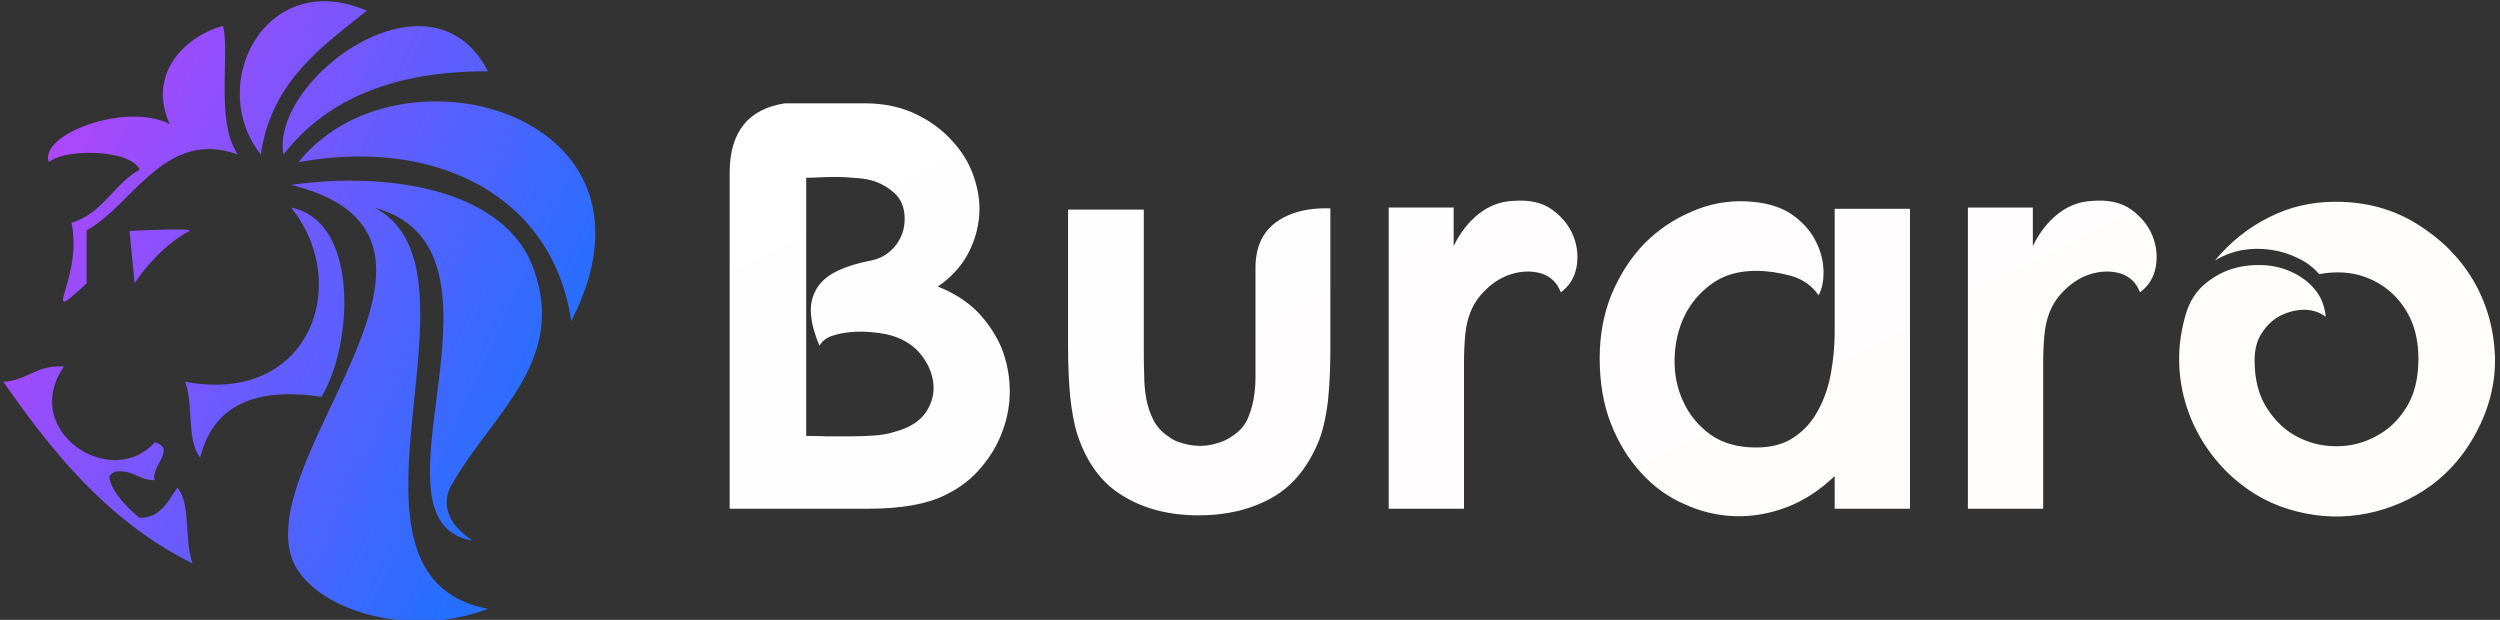
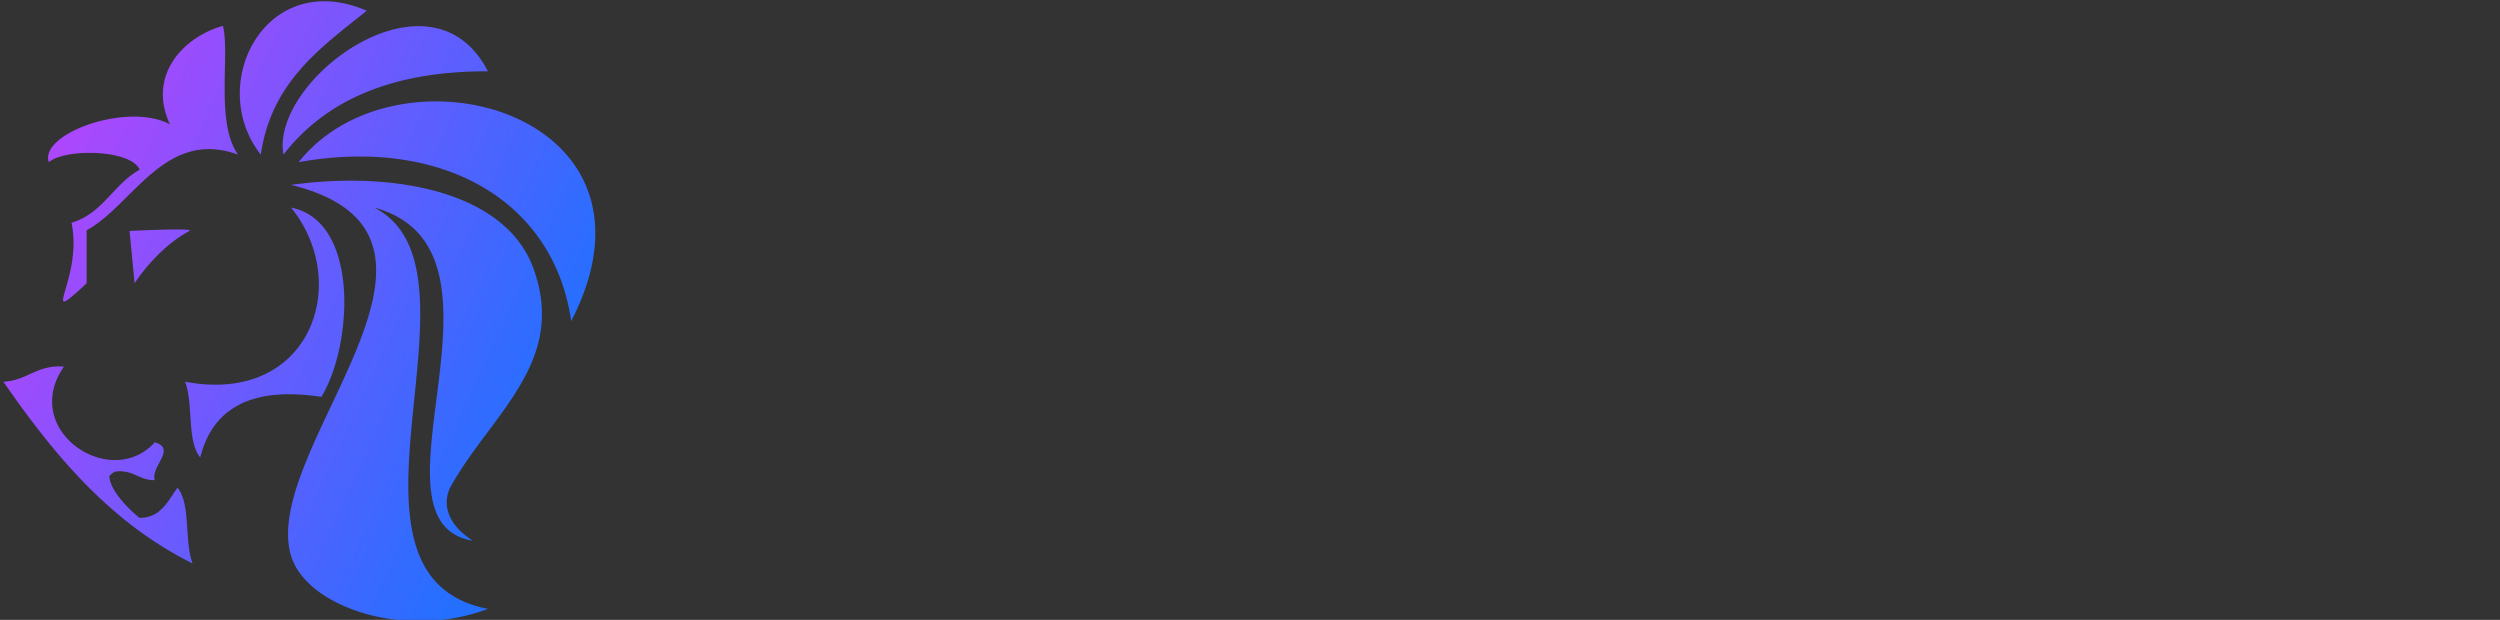
<svg xmlns="http://www.w3.org/2000/svg" data-v-423bf9ae="" viewBox="0 0 363 90" class="iconLeft">
  <rect x="0" y="0" width="363" height="90" fill="#333333" stroke="none" />
  <defs data-v-423bf9ae="">
    <linearGradient data-v-423bf9ae="" gradientTransform="rotate(25)" id="5e67bfc7-dafd-4292-9cbf-998bdc20254a" x1="0%" y1="0%" x2="100%" y2="0%">
      <stop data-v-423bf9ae="" offset="0%" style="stop-color: rgb(255, 255, 255); stop-opacity: 1;" />
      <stop data-v-423bf9ae="" offset="100%" style="stop-color: rgb(255, 252, 252); stop-opacity: 1;" />
    </linearGradient>
  </defs>
  <g data-v-423bf9ae="" id="89174012-608c-4f4b-9c66-2450171ea37d" fill="url(#5e67bfc7-dafd-4292-9cbf-998bdc20254a)" transform="matrix(6.007,0,0,6.007,101.743,-7.347)">
-     <path d="M4.05 13.52L0.70 13.52L0.70 5.38Q0.71 3.92 2.04 3.72L2.04 3.72L3.96 3.72Q4.68 3.72 5.24 4.00Q5.81 4.28 6.20 4.77L6.20 4.77Q6.51 5.15 6.64 5.62Q6.78 6.09 6.72 6.55Q6.66 7.01 6.42 7.43Q6.17 7.85 5.73 8.15L5.73 8.15Q6.30 8.37 6.69 8.76Q7.07 9.16 7.27 9.63Q7.46 10.11 7.47 10.63Q7.48 11.14 7.30 11.63Q7.13 12.11 6.78 12.52Q6.43 12.94 5.91 13.19L5.91 13.19Q5.24 13.52 4.05 13.52L4.05 13.52ZM2.55 5.52L2.55 5.52L2.55 11.76Q2.77 11.76 3.05 11.77Q3.33 11.77 3.63 11.77Q3.92 11.77 4.20 11.75Q4.48 11.73 4.69 11.66L4.69 11.66Q5.22 11.52 5.45 11.18Q5.67 10.84 5.62 10.46Q5.57 10.08 5.28 9.74Q4.98 9.41 4.48 9.30L4.48 9.30Q4.33 9.27 4.10 9.25Q3.88 9.23 3.63 9.25Q3.39 9.27 3.18 9.34Q2.97 9.41 2.87 9.58L2.87 9.58Q2.70 9.18 2.67 8.86Q2.63 8.53 2.77 8.26Q2.90 7.99 3.23 7.81Q3.56 7.63 4.12 7.52L4.12 7.52Q4.47 7.45 4.70 7.17Q4.93 6.89 4.93 6.51L4.93 6.51Q4.93 6.10 4.66 5.87Q4.38 5.63 4.03 5.56L4.03 5.56Q3.88 5.53 3.68 5.52Q3.47 5.50 3.27 5.50Q3.07 5.50 2.87 5.51Q2.67 5.52 2.55 5.52ZM8.88 6.29L10.71 6.29L10.71 9.76Q10.71 10.01 10.72 10.30Q10.72 10.58 10.77 10.86Q10.82 11.13 10.94 11.37Q11.06 11.61 11.30 11.77L11.30 11.77Q11.45 11.89 11.66 11.94Q11.86 12.00 12.07 12.00Q12.28 12.00 12.47 11.94Q12.67 11.89 12.84 11.77L12.84 11.77Q13.08 11.62 13.20 11.39Q13.31 11.16 13.36 10.89Q13.41 10.63 13.41 10.35Q13.41 10.07 13.41 9.81L13.41 9.81L13.41 7.73Q13.40 6.97 13.90 6.60Q14.41 6.23 15.22 6.26L15.22 6.26L15.22 9.34Q15.23 10.29 15.16 10.93Q15.08 11.56 14.92 11.93L14.92 11.93Q14.52 12.87 13.78 13.27Q13.03 13.68 12.04 13.68L12.04 13.68Q10.96 13.68 10.19 13.20Q9.42 12.73 9.09 11.68L9.09 11.68Q8.99 11.35 8.93 10.80Q8.88 10.25 8.88 9.59L8.88 9.59L8.88 6.29ZM16.63 13.52L16.63 6.24L18.20 6.24L18.20 7.17Q18.44 6.68 18.81 6.39Q19.18 6.10 19.63 6.08L19.63 6.08Q20.22 6.03 20.58 6.29Q20.94 6.55 21.09 6.92Q21.24 7.29 21.17 7.68Q21.10 8.06 20.79 8.29L20.79 8.29Q20.66 7.94 20.31 7.83Q19.95 7.73 19.56 7.86Q19.17 7.99 18.85 8.36Q18.54 8.72 18.48 9.31L18.48 9.31Q18.45 9.65 18.45 9.98Q18.45 10.30 18.45 10.58L18.45 10.58L18.45 13.52L16.63 13.52ZM27.41 13.52L27.41 12.73Q26.88 13.24 26.26 13.48Q25.63 13.72 25.00 13.70Q24.37 13.68 23.78 13.41Q23.18 13.15 22.73 12.65Q22.27 12.15 22.00 11.46Q21.73 10.77 21.73 9.88L21.73 9.88Q21.73 9.04 22.02 8.33Q22.32 7.62 22.81 7.11Q23.31 6.61 23.95 6.34Q24.58 6.06 25.27 6.09L25.27 6.09Q25.94 6.12 26.35 6.39Q26.75 6.66 26.94 7.03Q27.13 7.39 27.14 7.76Q27.15 8.13 27.02 8.36L27.02 8.36Q26.78 8.01 26.35 7.89Q25.91 7.77 25.51 7.77L25.51 7.77Q24.86 7.77 24.43 8.09Q24.00 8.40 23.77 8.88Q23.55 9.35 23.54 9.91Q23.53 10.46 23.75 10.93Q23.97 11.41 24.41 11.73Q24.85 12.04 25.51 12.04L25.51 12.04Q26.07 12.04 26.43 11.79Q26.80 11.54 27.01 11.14Q27.23 10.74 27.32 10.24Q27.41 9.74 27.41 9.25L27.41 9.25L27.41 7.04L27.41 6.27L29.23 6.27L29.23 13.52L27.41 13.52ZM30.63 13.52L30.63 6.24L32.20 6.24L32.20 7.17Q32.44 6.68 32.81 6.39Q33.18 6.10 33.63 6.08L33.63 6.08Q34.22 6.03 34.58 6.29Q34.94 6.55 35.09 6.92Q35.24 7.29 35.17 7.68Q35.10 8.06 34.79 8.29L34.79 8.29Q34.66 7.94 34.31 7.83Q33.95 7.73 33.56 7.86Q33.17 7.99 32.85 8.36Q32.54 8.72 32.48 9.31L32.48 9.31Q32.45 9.65 32.45 9.98Q32.45 10.30 32.45 10.58L32.45 10.58L32.45 13.52L30.63 13.52ZM39.52 6.10L39.52 6.10Q40.63 6.10 41.49 6.64Q42.35 7.17 42.84 7.99Q43.33 8.82 43.37 9.83Q43.40 10.84 42.85 11.80L42.85 11.80Q42.39 12.60 41.65 13.08Q40.91 13.55 40.07 13.67Q39.23 13.79 38.38 13.53Q37.53 13.27 36.86 12.60L36.86 12.60Q36.11 11.83 35.85 10.82Q35.60 9.81 35.90 8.81L35.90 8.81Q36.02 8.40 36.31 8.13Q36.60 7.87 36.96 7.74Q37.32 7.62 37.72 7.63Q38.11 7.64 38.44 7.79Q38.78 7.94 39.01 8.21Q39.24 8.48 39.28 8.88L39.28 8.88Q39.07 8.72 38.78 8.71Q38.49 8.71 38.21 8.84Q37.94 8.97 37.75 9.25Q37.56 9.52 37.56 9.93L37.56 9.93Q37.56 10.63 37.86 11.09Q38.15 11.55 38.59 11.78Q39.03 12.01 39.54 12.01Q40.05 12.01 40.49 11.77Q40.94 11.54 41.23 11.07Q41.52 10.60 41.52 9.90L41.52 9.90Q41.52 9.35 41.33 8.93Q41.13 8.51 40.80 8.24Q40.47 7.97 40.04 7.86Q39.61 7.76 39.12 7.85L39.12 7.85Q38.91 7.60 38.60 7.46Q38.30 7.31 37.95 7.26Q37.60 7.21 37.25 7.27Q36.90 7.34 36.60 7.52L36.60 7.52Q37.16 6.85 37.90 6.48Q38.64 6.10 39.52 6.10Z" />
-   </g>
+     </g>
  <defs data-v-423bf9ae="">
    <linearGradient data-v-423bf9ae="" gradientTransform="rotate(25)" id="b22f7075-b850-427f-96d6-83426724f14c" x1="0%" y1="0%" x2="100%" y2="0%">
      <stop data-v-423bf9ae="" offset="0%" style="stop-color: rgb(204, 62, 252); stop-opacity: 1;" />
      <stop data-v-423bf9ae="" offset="100%" style="stop-color: rgb(37, 111, 255); stop-opacity: 1;" />
    </linearGradient>
  </defs>
  <g data-v-423bf9ae="" id="e3d494ea-33a4-4223-89e3-02301fe2c1a0" transform="matrix(1.09,0,0,1.09,4.344,-1.106)" stroke="none" fill="url(#b22f7075-b850-427f-96d6-83426724f14c)">
    <path d="M44.873 2.446c-13.465-5.813-21.469 9.813-14.12 19.163 1.423-9.672 7.955-14.234 14.12-19.163zm-30.257 21.18c-3.472 1.906-4.914 5.843-9.077 7.059 1.598 7.577-4.641 14.246 2.017 8.068v-7.059c6.161-3.368 10.435-13.613 20.171-10.086-3.051-4.271-1.041-13.372-2.017-17.146-5.202 1.443-10.108 6.544-7.061 13.111-5.634-3.014-17.388 1.233-16.137 5.043 2.297-1.9 11.027-1.656 12.104 1.01zm-.671 15.127s2.877-4.601 7.313-6.975c.824-.441-7.985 0-7.985 0l.672 6.975zm19.834-17.145c5.575-7.2 14.416-11.136 27.232-11.094-7.621-14.817-29.049 1.197-27.232 11.094zm33.284 15.129c-3.7-10.131-18.396-13.015-32.274-11.095 27.511 6.801-4.269 35.25 0 49.421 2.032 6.749 15.094 11.283 26.222 7.06-23.024-4.493 1.187-45.024-15.128-53.454 20.691 5.66-2.267 41.805 13.11 44.377-4.249-2.781-3.641-5.699-3.049-7.016 5.313-9.719 15.724-16.682 11.119-29.293zm-31.266-14.12c18.77-3.389 33.964 4.848 36.309 21.18 14.315-27.808-23.072-37.841-36.309-21.18zm-1.008 6.051c8.168 10.069 2.536 26.342-14.122 23.196 1.136 2.898.205 7.865 2.019 10.086 1.627-6.438 6.64-9.498 16.137-8.069 4.172-6.782 5.151-23.399-4.034-25.213zm-17.204 40.12a4.33 4.33 0 00-.446.399c-.604.459-1.363.763-2.371.815a2.762 2.762 0 01-.234-.05c-.535-.438-3.771-3.168-3.961-5.483.149-.22.389-.449.781-.614l.111-.034c2.338-.229 3.041 1.177 5.169 1.154-.603-1.795 2.955-4.188 0-5.041-5.859 6.5-18.003-1.564-12.103-10.086-3.632-.27-4.86 1.864-8.068 2.017 6.749 9.724 14.194 18.75 25.213 24.207-1.135-2.9-.203-7.866-2.016-10.086-.697.928-1.257 1.995-2.075 2.802z" />
  </g>
</svg>